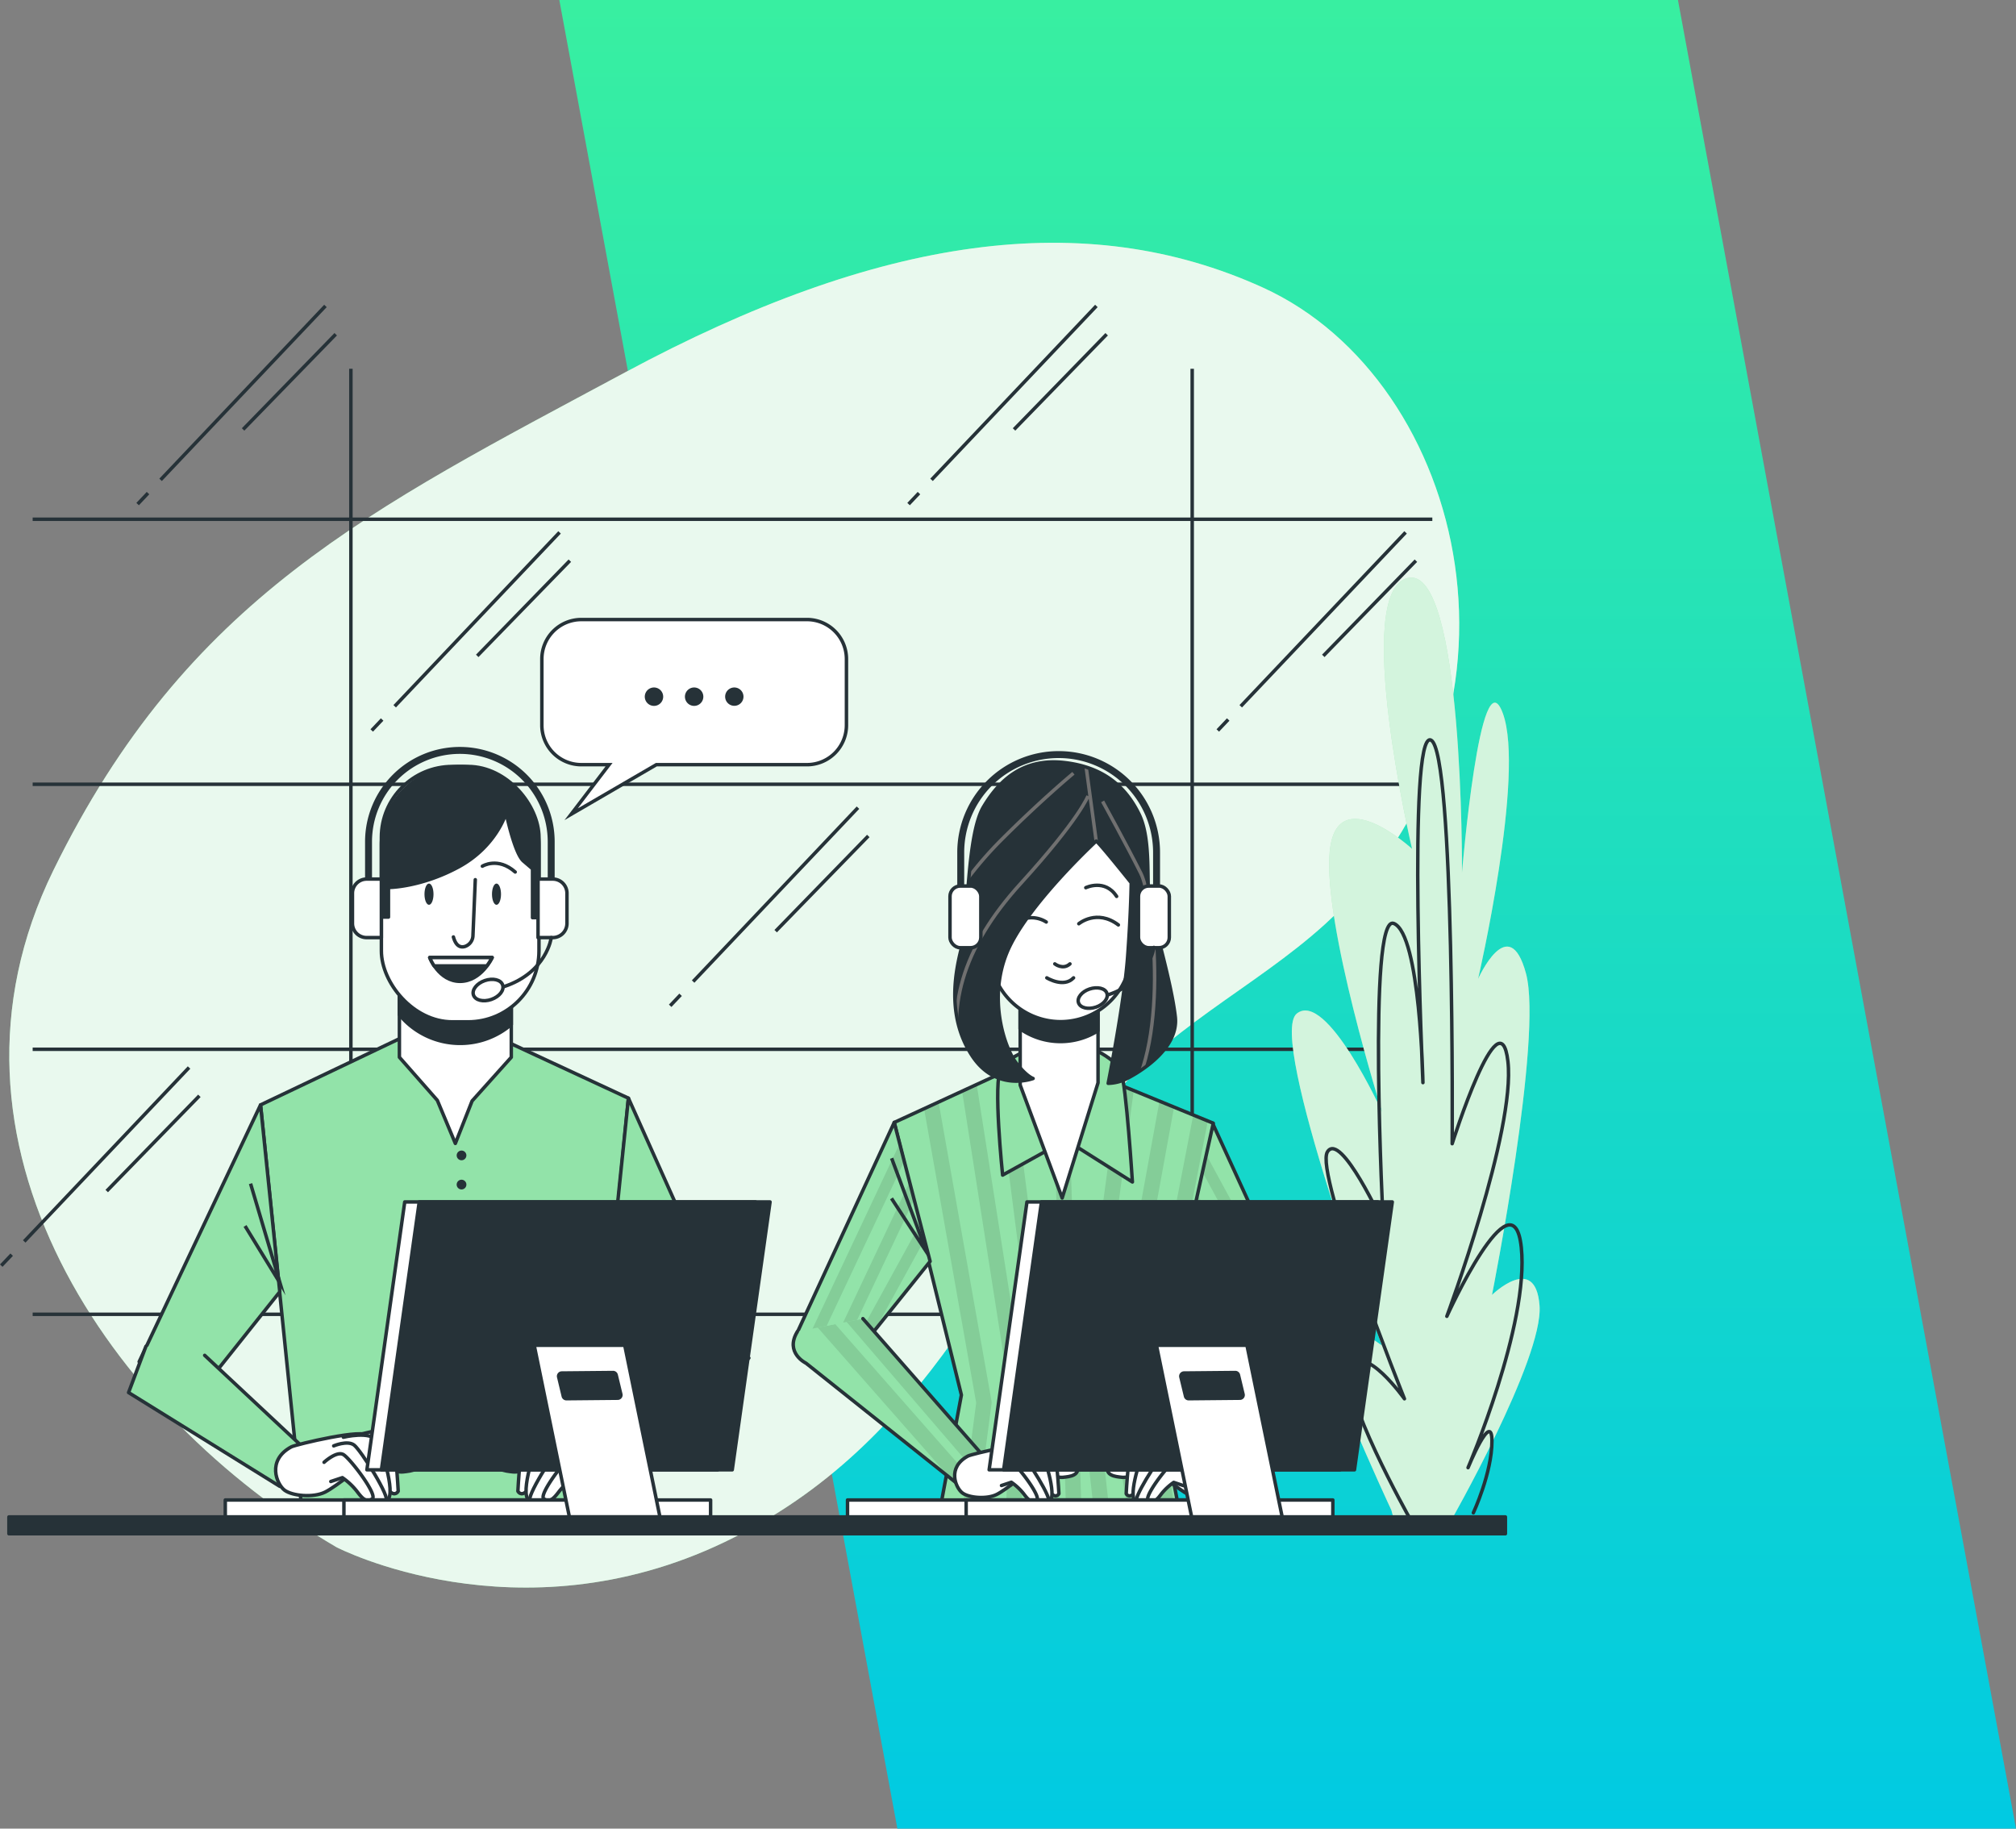
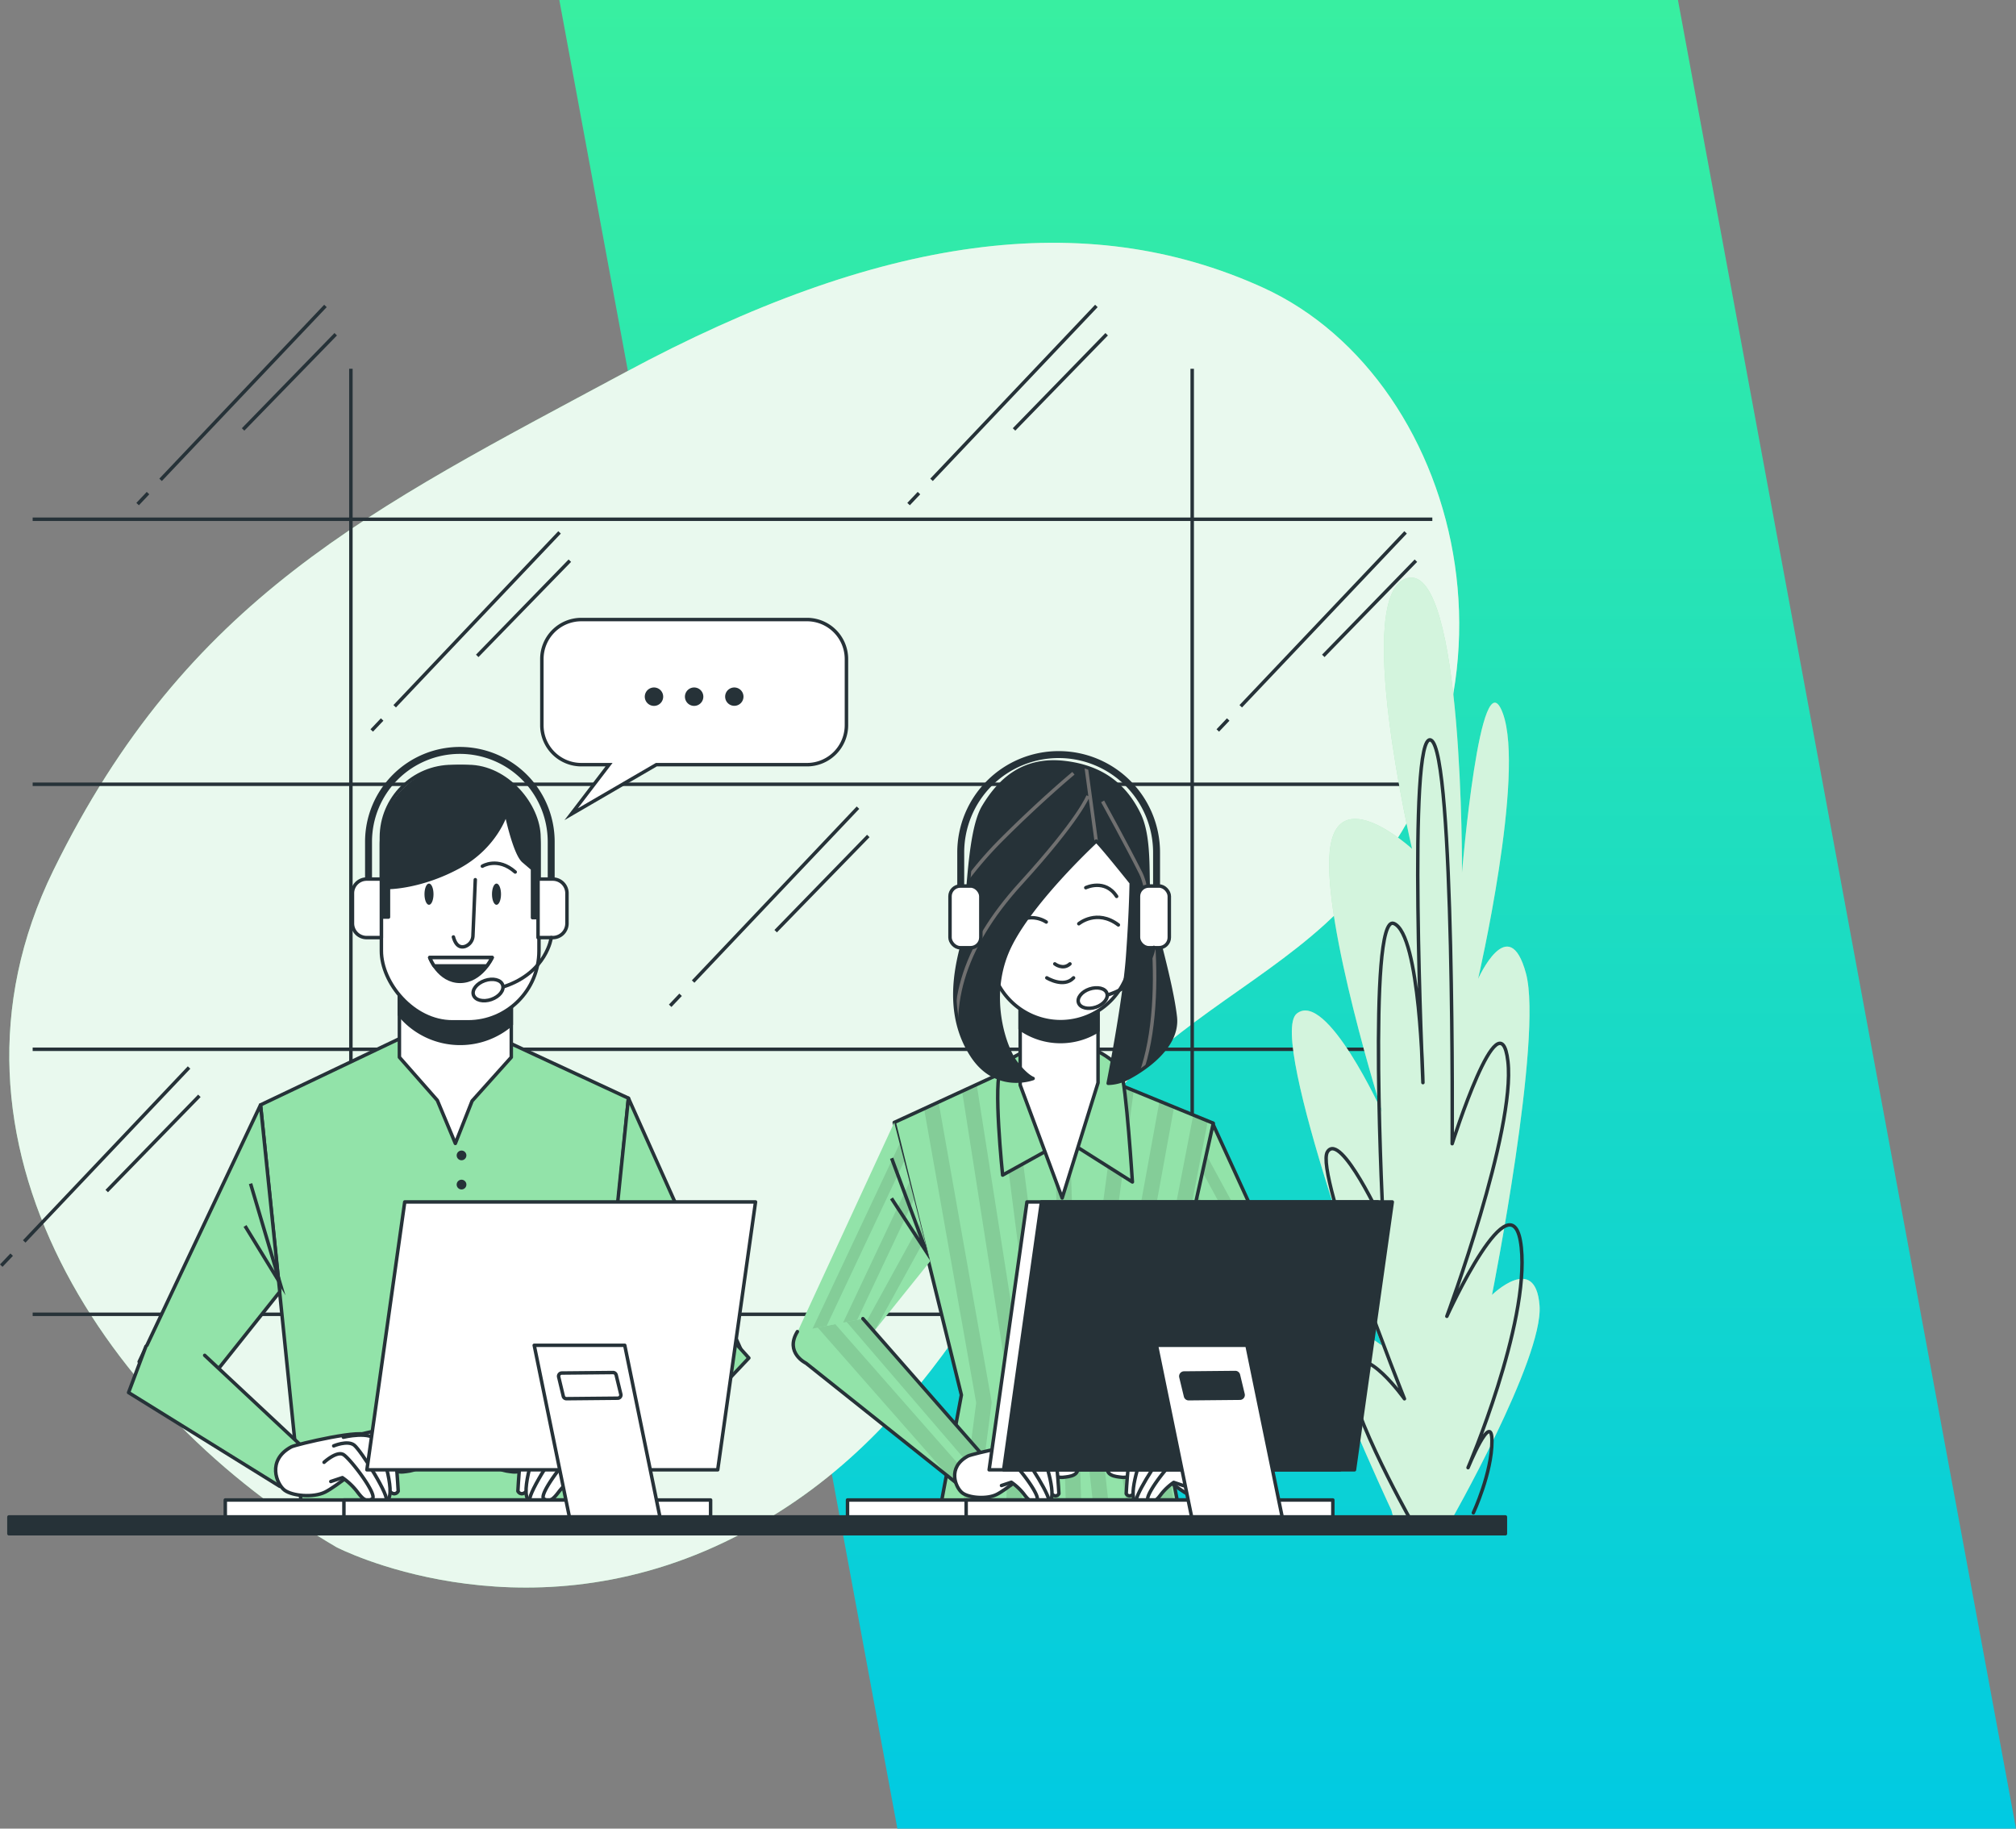
<svg xmlns="http://www.w3.org/2000/svg" width="656" height="595" viewBox="0 0 656 595">
  <rect x="0" y="0" width="656" height="595" fill="#808080" stroke="none" />
  <defs>
    <linearGradient id="a" x1="0.5" x2="0.5" y2="1" gradientUnits="objectBoundingBox">
      <stop offset="0" stop-color="#38efa1" />
      <stop offset="1" stop-color="#01cae2" />
    </linearGradient>
    <clipPath id="b">
      <path d="M425.358,353.964l31.471,68.682-19.8,5.582-23.346-29.064Z" fill="#92e3a9" stroke="#263238" stroke-linecap="round" stroke-linejoin="round" stroke-width="1.13" />
    </clipPath>
    <clipPath id="c">
      <path d="M362.767,334.833l-40.985,18.882,21.854,88.672-6.961,37.3h77.756l-7.7-40.533,18.871-85.191-42.974-17.639Z" fill="#92e3a9" stroke="#263238" stroke-linecap="round" stroke-linejoin="round" stroke-width="1.13" />
    </clipPath>
    <clipPath id="d">
      <path d="M321.781,353.715,289.5,423.629l20.611,4.351,23.346-29.064Z" fill="#92e3a9" stroke="#263238" stroke-linecap="round" stroke-linejoin="round" stroke-width="1.13" />
    </clipPath>
    <clipPath id="e">
      <path d="M311.589,417.55,352.325,464l-7.91,8.938-51.336-40.884s-7.04-3.39-2.814-10.283" fill="#92e3a9" stroke="#263238" stroke-linecap="round" stroke-linejoin="round" stroke-width="1.13" />
    </clipPath>
    <clipPath id="f">
      <path d="M433.562,419.041,420,465.179l9.808,6.848,22.159-35.618s9.108-10.283,3.39-16.069" fill="#92e3a9" stroke="#263238" stroke-linecap="round" stroke-linejoin="round" stroke-width="1.13" />
    </clipPath>
    <clipPath id="g">
      <path d="M387.5,262.162s-22.691,20.95-29.019,36.217-.655,31.211,2.836,35.8,5.65,5.232,5.65,5.232S354.97,344,347.116,332s-5.9-25.538-3.492-34.917,1.74-36.883,7.2-46.048,13.311-15.933,26.408-14.408,20.069,8.294,24.216,16.8,2.181,22.917,3.492,29.245,6.983,25.312,8.294,36.658-14.159,19.425-16.6,20.521a14.521,14.521,0,0,1-5.232,1.13s5.232-26.182,6.328-41.245,1.164-24.013,1.164-24.013S388.6,262.817,387.5,262.162Z" fill="#263238" stroke="#263238" stroke-linecap="round" stroke-linejoin="round" stroke-width="1.13" />
    </clipPath>
  </defs>
  <g transform="translate(-735 -3833)">
    <g transform="translate(-262 3684)">
      <path d="M0,0H364L474,595H110Z" transform="translate(1179 149)" fill="url(#a)" />
      <g transform="translate(966.199 160.511)">
        <path d="M140.291,491.915s58.93,30.635,126.278-1.661,89.271-94.921,124.165-141.906c18.306-24.623,48.251-38.341,71.1-59.043C534.878,223.1,508.5,112.413,441.7,82.039c-57.868-26.3-124.708-16.871-207.526,27.64S91.678,182.926,48.195,271.632,67.021,448.986,140.291,491.915Z" fill="#92e3a9" />
        <path d="M140.291,491.915s58.93,30.635,126.278-1.661,89.271-94.921,124.165-141.906c18.306-24.623,48.251-38.341,71.1-59.043C534.878,223.1,508.5,112.413,441.7,82.039c-57.868-26.3-124.708-16.871-207.526,27.64S91.678,182.926,48.195,271.632,67.021,448.986,140.291,491.915Z" fill="#fff" opacity="0.8" />
        <line x2="455.45" transform="translate(41.426 416.137)" fill="none" stroke="#263238" stroke-miterlimit="10" stroke-width="1.13" />
        <line x2="455.45" transform="translate(41.426 329.906)" fill="none" stroke="#263238" stroke-miterlimit="10" stroke-width="1.13" />
        <line x2="455.45" transform="translate(41.426 243.675)" fill="none" stroke="#263238" stroke-miterlimit="10" stroke-width="1.13" />
        <line x2="455.45" transform="translate(41.426 157.444)" fill="none" stroke="#263238" stroke-miterlimit="10" stroke-width="1.13" />
        <line y2="307.86" transform="translate(144.98 108.481)" fill="none" stroke="#263238" stroke-miterlimit="10" stroke-width="1.13" />
        <line y2="307.86" transform="translate(418.736 108.481)" fill="none" stroke="#263238" stroke-miterlimit="10" stroke-width="1.13" />
        <line x1="3.39" y2="3.571" transform="translate(151.76 222.6)" fill="none" stroke="#263238" stroke-miterlimit="10" stroke-width="1.13" />
        <line x1="53.653" y2="56.58" transform="translate(159.23 161.716)" fill="none" stroke="#263238" stroke-miterlimit="10" stroke-width="1.13" />
        <line x1="30.137" y2="30.974" transform="translate(186.09 170.925)" fill="none" stroke="#263238" stroke-miterlimit="10" stroke-width="1.13" />
        <line x1="3.39" y2="3.571" transform="translate(427.064 222.6)" fill="none" stroke="#263238" stroke-miterlimit="10" stroke-width="1.13" />
        <line x1="53.642" y2="56.58" transform="translate(434.534 161.716)" fill="none" stroke="#263238" stroke-miterlimit="10" stroke-width="1.13" />
        <line x1="30.137" y2="30.974" transform="translate(461.394 170.925)" fill="none" stroke="#263238" stroke-miterlimit="10" stroke-width="1.13" />
        <line x1="3.39" y2="3.571" transform="translate(31.211 396.735)" fill="none" stroke="#263238" stroke-miterlimit="10" stroke-width="1.13" />
        <line x1="53.642" y2="56.591" transform="translate(38.68 335.839)" fill="none" stroke="#263238" stroke-miterlimit="10" stroke-width="1.13" />
        <line x1="30.149" y2="30.985" transform="translate(65.529 345.048)" fill="none" stroke="#263238" stroke-miterlimit="10" stroke-width="1.13" />
        <line x1="3.379" y2="3.571" transform="translate(75.586 148.935)" fill="none" stroke="#263238" stroke-miterlimit="10" stroke-width="1.13" />
        <line x1="53.642" y2="56.58" transform="translate(83.056 88.039)" fill="none" stroke="#263238" stroke-miterlimit="10" stroke-width="1.13" />
        <line x1="30.137" y2="30.974" transform="translate(109.905 97.249)" fill="none" stroke="#263238" stroke-miterlimit="10" stroke-width="1.13" />
        <line x1="3.379" y2="3.571" transform="translate(326.448 148.935)" fill="none" stroke="#263238" stroke-miterlimit="10" stroke-width="1.13" />
        <line x1="53.642" y2="56.58" transform="translate(333.918 88.039)" fill="none" stroke="#263238" stroke-miterlimit="10" stroke-width="1.13" />
        <line x1="30.137" y2="30.974" transform="translate(360.767 97.249)" fill="none" stroke="#263238" stroke-miterlimit="10" stroke-width="1.13" />
        <line x1="3.39" y2="3.571" transform="translate(248.873 312.176)" fill="none" stroke="#263238" stroke-miterlimit="10" stroke-width="1.13" />
        <line x1="53.642" y2="56.58" transform="translate(256.342 251.291)" fill="none" stroke="#263238" stroke-miterlimit="10" stroke-width="1.13" />
        <line x1="30.137" y2="30.974" transform="translate(283.203 260.501)" fill="none" stroke="#263238" stroke-miterlimit="10" stroke-width="1.13" />
        <path d="M483.553,479.858s-27.979-59.619-21.9-61.337S480.48,426.3,480.48,426.3s-37.4-100.232-27.719-108.006S480.525,350.3,480.525,350.3s-19.312-61.393-17.041-84.751,26.8-.859,26.8-.859-19.651-83.813-1.4-88.141,17.639,95.9,17.639,95.9,5.989-71.722,13.3-51.845-8.057,86.4-8.057,86.4,10.023-22.465,15.594-1.729S516.29,409.832,516.29,409.832s14.148-13.82,15.47,3.458-29.29,70.852-29.29,70.852L485.147,485.9Z" fill="#92e3a9" />
        <path d="M483.553,479.858s-27.979-59.619-21.9-61.337S480.48,426.3,480.48,426.3s-37.4-100.232-27.719-108.006S480.525,350.3,480.525,350.3s-19.312-61.393-17.041-84.751,26.8-.859,26.8-.859-19.651-83.813-1.4-88.141,17.639,95.9,17.639,95.9,5.989-71.722,13.3-51.845-8.057,86.4-8.057,86.4,10.023-22.465,15.594-1.729S516.29,409.832,516.29,409.832s14.148-13.82,15.47,3.458-29.29,70.852-29.29,70.852L485.147,485.9Z" fill="#fff" opacity="0.6" />
        <path d="M489.531,482.514s-23.323-41.471-19.007-49.257S487.8,443.63,487.8,443.63s-29.38-73.451-25.052-80.355S480.9,386.61,480.9,386.61s-5.187-101.091,3.447-97.644,9.47,51.788,9.47,51.788-5.175-114.911,2.6-111.453,6.916,131.33,6.916,131.33,15.549-49.257,18.137-26.792S501.6,416.792,501.6,416.792s21.594-47.528,24.227-22.419S508.5,466.038,508.5,466.038s7.774-19.007,7.774-8.645-6.046,23.335-6.046,23.335" fill="none" stroke="#263238" stroke-linecap="round" stroke-linejoin="round" stroke-width="1.13" />
        <path d="M425.358,353.964l31.471,68.682-19.8,5.582-23.346-29.064Z" fill="#92e3a9" />
        <g clip-path="url(#b)">
          <g opacity="0.1">
            <path d="M419.674,375.954l-1.333,5.187,26.137,44.986,3.752-1.051Z" />
            <path d="M437.178,428.194l3.774-1.062-24.318-39.4-1.3,5.051Z" />
            <path d="M422.906,363.445l-1.379,5.356,30.013,55.337,3.706-1.051Z" />
          </g>
        </g>
        <path d="M425.358,353.964l31.471,68.682-19.8,5.582-23.346-29.064Z" fill="none" stroke="#263238" stroke-linecap="round" stroke-linejoin="round" stroke-width="1.13" />
        <path d="M362.767,334.833l-40.985,18.882,21.854,88.672-6.961,37.3h77.756l-7.7-40.533,18.871-85.191-42.974-17.639Z" fill="#92e3a9" />
        <g clip-path="url(#c)">
          <g opacity="0.1">
            <path d="M363.14,479.689l1.571-35.324a2.486,2.486,0,0,0,0-.5l-16.1-102.5-4.746,2.181L359.682,444.4l-1.571,35.29Z" />
            <path d="M372.564,435.912v-.136L359.795,336.2l-4.78,2.26L367.558,436.4l3.232,43.347h5.04Z" />
            <path d="M348.924,479.689l4.52-34.477a2.508,2.508,0,0,0,0-.768l-17.233-97.35-4.712,2.17,16.95,95.678-4.52,34.748Z" />
            <path d="M423.821,353.229l-4.735-1.944-17.278,89.35a2.564,2.564,0,0,0,0,.881l6.215,38.172h5.1L406.8,441.155l.147-.734-.249-1.266,3.786-17.052Z" />
            <path d="M378.53,344.98l-5.017.147,4.17,134.561H382.7Z" />
            <path d="M396.147,440.5l16.69-91.779-4.746-1.955-16.95,93.271a2.259,2.259,0,0,0,0,.87l6.622,38.782h5.1Z" />
            <path d="M387.028,437.381l12.69-94.051-4.8-1.966-12.9,95.655a2.26,2.26,0,0,0,0,.61l4.678,42.059h5.051Z" />
          </g>
        </g>
        <path d="M362.767,334.833l-40.985,18.882,21.854,88.672-6.961,37.3h77.756l-7.7-40.533,18.871-85.191-42.974-17.639Z" fill="none" stroke="#263238" stroke-linecap="round" stroke-linejoin="round" stroke-width="1.13" />
        <path d="M321.781,353.715,289.5,423.629l20.611,4.351,23.346-29.064Z" fill="#92e3a9" />
        <g clip-path="url(#d)">
          <g opacity="0.1">
            <path d="M330.268,386.576,307.78,427.494l2.328.486,5.379-6.7,16.148-29.38Z" />
            <path d="M328.245,378.756l-1.469-5.7-25.1,53.144,3.786.8Z" />
            <path d="M293.486,424.465l3.786.8,27.764-58.953-1.48-5.718Z" />
          </g>
          <path d="M320.934,365.354l11.39,30.567-11.436-17.5" fill="none" stroke="#263238" stroke-miterlimit="10" stroke-width="1.13" />
        </g>
-         <path d="M321.781,353.715,289.5,423.629l20.611,4.351,23.346-29.064Z" fill="none" stroke="#263238" stroke-linecap="round" stroke-linejoin="round" stroke-width="1.13" />
        <path d="M311.589,417.55,352.325,464l-7.91,8.938-51.336-40.884s-7.04-3.39-2.814-10.283" fill="#92e3a9" />
        <g clip-path="url(#e)">
          <g opacity="0.1">
            <path d="M348.054,467.236l3.819-3.266L331.33,440.059l-19.741-22.51-5.311,1.051Z" />
            <path d="M339.918,469.383l3.4,2.712,3.2-2.814-43.935-49.946-5.7,1.119Z" />
          </g>
        </g>
        <path d="M311.589,417.55,352.325,464l-7.91,8.938-51.336-40.884s-7.04-3.39-2.814-10.283" fill="none" stroke="#263238" stroke-linecap="round" stroke-linejoin="round" stroke-width="1.13" />
        <path d="M345.783,462.253c1.13-.633,20.781-5.334,21.052-2.927s6.125,5.062,8.791,5.062,5.334-2.136,5.865,1.062-2.4,3.469-4.791,3.729-10.667-2.4-10.667-2.4-7.729,6.4-10.927,7.989-9.04,1.13-11.187-.531S338.867,465.982,345.783,462.253Z" fill="#fff" stroke="#263238" stroke-linecap="round" stroke-linejoin="round" stroke-width="1.13" />
        <path d="M363.919,459.055s7.458-2.136,9.04-1.333,2.407,16.792,2.407,16.792-.8,1.593-2.407,0-6.927-13.56-6.927-13.56" fill="#fff" stroke="#263238" stroke-linecap="round" stroke-linejoin="round" stroke-width="1.13" />
        <path d="M360.179,459.586s7.729-1.865,9.334,1.062,5.594,15.99,2.4,16.532-4.26-3.74-4.26-3.74l-5.062-9.323-3.469-.531" fill="#fff" stroke="#263238" stroke-linecap="round" stroke-linejoin="round" stroke-width="1.13" />
        <path d="M357.523,461.981s3.729-1.593,5.594-.26,10.4,14.916,8.791,15.458-5.334.26-5.865-.8-7.458-10.17-7.458-10.17" fill="#fff" stroke="#263238" stroke-linecap="round" stroke-linejoin="round" stroke-width="1.13" />
        <path d="M354.823,466.513s3.458-3.2,5.322-2.124,9.594,11.187,8,12.249-2.667,0-4.26-2.124a18.645,18.645,0,0,0-4-3.729l-3.2,1.062" fill="#fff" stroke="#263238" stroke-linecap="round" stroke-linejoin="round" stroke-width="1.13" />
        <path d="M433.562,419.041,420,465.179l9.808,6.848,22.159-35.618s9.108-10.283,3.39-16.069" fill="#92e3a9" />
        <g clip-path="url(#f)">
          <g opacity="0.1">
            <path d="M430.115,471.474l.169-.283,18.769-51.223-5.243-.316-18.137,49.517,2.034,1.413Z" />
            <path d="M420.024,465.213l4.26,2.983L441.8,419.674l-.486-.17-4.69-.283Z" />
            <path d="M456.908,423.041a6.351,6.351,0,0,0-1.6-2.7l-2.689-.158-14.17,37.957,13.47-21.674Z" />
          </g>
        </g>
        <path d="M433.562,419.041,420,465.179l9.808,6.848,22.159-35.618s9.108-10.283,3.39-16.069" fill="none" stroke="#263238" stroke-linecap="round" stroke-linejoin="round" stroke-width="1.13" />
        <path d="M426.827,462.253c-1.13-.633-20.792-5.334-21.052-2.927s-6.136,5.062-8.791,5.062-5.334-2.136-5.865,1.062,2.4,3.469,4.791,3.729,10.667-2.4,10.667-2.4,7.729,6.4,10.927,7.989,9.04,1.13,11.187-.531S433.754,465.982,426.827,462.253Z" fill="#fff" stroke="#263238" stroke-linecap="round" stroke-linejoin="round" stroke-width="1.13" />
        <path d="M408.7,459.055s-7.458-2.136-9.04-1.333-2.4,16.792-2.4,16.792.8,1.593,2.4,0,6.938-13.56,6.938-13.56" fill="#fff" stroke="#263238" stroke-linecap="round" stroke-linejoin="round" stroke-width="1.13" />
        <path d="M412.453,459.586s-7.718-1.865-9.323,1.062-5.65,15.99-2.4,16.532,4.26-3.74,4.26-3.74l5.062-9.323,3.469-.531" fill="#fff" stroke="#263238" stroke-linecap="round" stroke-linejoin="round" stroke-width="1.13" />
        <path d="M415.1,461.981s-3.729-1.593-5.594-.26-10.4,14.916-8.791,15.458,5.322.26,5.865-.8,7.458-10.17,7.458-10.17" fill="#fff" stroke="#263238" stroke-linecap="round" stroke-linejoin="round" stroke-width="1.13" />
        <path d="M417.764,466.513s-3.458-3.209-5.311-2.079-9.594,11.187-7.989,12.249,2.667,0,4.26-2.124a18.647,18.647,0,0,1,4-3.729l3.2,1.062" fill="#fff" stroke="#263238" stroke-linecap="round" stroke-linejoin="round" stroke-width="1.13" />
        <path d="M365.739,330.109s-6.452,1.989-9.187,5.966.5,34.77.5,34.77l20.623-11.424,21.606,13.662s-1.989-31.539-3.729-36.013-12.667-9.684-16.4-9.187S365.739,330.109,365.739,330.109Z" fill="#92e3a9" stroke="#263238" stroke-linecap="round" stroke-linejoin="round" stroke-width="1.13" />
        <path d="M362.767,312.979v28.567L376.428,378.3,388.1,340.8V312.73Z" fill="#fff" stroke="#263238" stroke-linecap="round" stroke-linejoin="round" stroke-width="1.13" />
        <path d="M362.733,323.239a22.86,22.86,0,0,0,13.165,4.147h0a22.826,22.826,0,0,0,12.17-3.5V312.73l-25.335.283Z" fill="#263238" stroke="#263238" stroke-linecap="round" stroke-linejoin="round" stroke-width="1.13" />
        <path d="M375.931,320.922h0a23.018,23.018,0,0,1-23.018-23.007l-4.057-32.363a27.12,27.12,0,0,1,27.12-27.12h0a27.12,27.12,0,0,1,27.12,27.12l-4.2,32.318A23.007,23.007,0,0,1,375.931,320.922Z" fill="#fff" stroke="#263238" stroke-linecap="round" stroke-linejoin="round" stroke-width="1.13" />
        <path d="M381.841,289.056s5.865-4.916,12.871.384" fill="none" stroke="#263238" stroke-linecap="round" stroke-linejoin="round" stroke-width="1.13" />
        <path d="M371.242,288.491a8.882,8.882,0,0,0-5.865-1.322" fill="none" stroke="#263238" stroke-linecap="round" stroke-linejoin="round" stroke-width="1.13" />
        <path d="M384.113,277.327s6.249-3.028,10.034,2.836" fill="none" stroke="#263238" stroke-linecap="round" stroke-linejoin="round" stroke-width="1.13" />
        <path d="M374.033,302.119s2.656,2.079,4.927,0" fill="none" stroke="#263238" stroke-linecap="round" stroke-linejoin="round" stroke-width="1.13" />
        <path d="M371.434,306.662s5.492,3.39,8.7,0" fill="none" stroke="#263238" stroke-linecap="round" stroke-linejoin="round" stroke-width="1.13" />
        <path d="M387.5,262.162s-22.691,20.95-29.019,36.217-.655,31.211,2.836,35.8,5.65,5.232,5.65,5.232S354.97,344,347.116,332s-5.9-25.538-3.492-34.917,1.74-36.883,7.2-46.048,13.311-15.933,26.408-14.408,20.069,8.294,24.216,16.8,2.181,22.917,3.492,29.245,6.983,25.312,8.294,36.658-14.159,19.425-16.6,20.521a14.521,14.521,0,0,1-5.232,1.13s5.232-26.182,6.328-41.245,1.164-24.013,1.164-24.013S388.6,262.817,387.5,262.162Z" fill="#263238" />
        <g clip-path="url(#g)">
          <path d="M384.847,247.472s-2.678,7.379-21.945,28.521-24.5,41.313-18.645,61.02" fill="none" stroke="#707070" stroke-miterlimit="10" stroke-width="1.13" />
          <path d="M380.09,240.1s-10.6,8.78-23.73,21.933a122.957,122.957,0,0,0-20.476,27.425" fill="none" stroke="#707070" stroke-miterlimit="10" stroke-width="1.13" />
          <path d="M389.593,249.246s8.046,14.622,12.43,23.4,9.515,58.128-5.842,75.711" fill="none" stroke="#707070" stroke-miterlimit="10" stroke-width="1.13" />
          <line x2="3.39" y2="24.984" transform="translate(384.113 237.178)" fill="none" stroke="#707070" stroke-miterlimit="10" stroke-width="1.13" />
        </g>
        <path d="M387.5,262.162s-22.691,20.95-29.019,36.217-.655,31.211,2.836,35.8,5.65,5.232,5.65,5.232S354.97,344,347.116,332s-5.9-25.538-3.492-34.917,1.74-36.883,7.2-46.048,13.311-15.933,26.408-14.408,20.069,8.294,24.216,16.8,2.181,22.917,3.492,29.245,6.983,25.312,8.294,36.658-14.159,19.425-16.6,20.521a14.521,14.521,0,0,1-5.232,1.13s5.232-26.182,6.328-41.245,1.164-24.013,1.164-24.013S388.6,262.817,387.5,262.162Z" fill="none" stroke="#263238" stroke-linecap="round" stroke-linejoin="round" stroke-width="1.13" />
        <rect width="10.034" height="20.08" rx="3.345" transform="translate(339.929 276.784)" fill="#fff" stroke="#263238" stroke-linecap="round" stroke-linejoin="round" stroke-width="1.13" />
        <rect width="10.034" height="20.08" rx="3.345" transform="translate(401.255 276.784)" fill="#fff" stroke="#263238" stroke-linecap="round" stroke-linejoin="round" stroke-width="1.13" />
        <path d="M407.142,276.784V265.868a31.855,31.855,0,0,0-31.855-31.855h0a31.866,31.866,0,0,0-31.866,31.855v10.916" fill="none" stroke="#263238" stroke-linejoin="round" stroke-width="2.26" />
        <path d="M406.272,296.763s-1.413,10.927-14.781,15.379" fill="none" stroke="#263238" stroke-linecap="round" stroke-linejoin="round" stroke-width="1.13" />
        <path d="M390.983,311.668c.565,1.639-1.028,3.673-3.571,4.52s-5.04.271-5.65-1.367,1.028-3.673,3.56-4.52S390.452,310.029,390.983,311.668Z" fill="none" stroke="#263238" stroke-linecap="round" stroke-linejoin="round" stroke-width="1.13" />
        <path d="M162.269,325.759l-46.692,22.25,13.47,131.951h93.079L235.29,345.817l-43.878-20.374Z" fill="#92e3a9" stroke="#263238" stroke-linecap="round" stroke-linejoin="round" stroke-width="1.13" />
        <circle cx="1.582" cy="1.582" r="1.582" transform="translate(179.4 362.857)" fill="#263238" />
        <path d="M182.564,373.931a1.582,1.582,0,1,1-1.582-1.582A1.582,1.582,0,0,1,182.564,373.931Z" fill="#263238" />
        <path d="M197.175,332.494l-12.758,14.227-5.447,13.82-5.865-14.023-12.34-14.023V307.588h36.409Z" fill="#fff" stroke="#263238" stroke-linecap="round" stroke-linejoin="round" stroke-width="1.13" />
        <path d="M160.766,318.662a25.561,25.561,0,0,0,19.775,9.323h0a25.493,25.493,0,0,0,16.634-6.147V307.588H160.766Z" fill="#263238" stroke="#263238" stroke-linecap="round" stroke-linejoin="round" stroke-width="1.13" />
        <rect width="51.28" height="83.09" rx="23.075" transform="translate(154.902 237.889)" fill="#fff" stroke="#263238" stroke-linecap="round" stroke-linejoin="round" stroke-width="1.13" />
        <path d="M185.457,274.728l-.757,18.159a3.842,3.842,0,0,1-2.588,3.56c-1.367.418-2.927,0-3.774-3.085" fill="none" stroke="#263238" stroke-linecap="round" stroke-linejoin="round" stroke-width="1.13" />
        <path d="M170.631,300.051h20.34s-3.56,7.752-10.464,7.752S170.631,300.051,170.631,300.051Z" fill="#263238" stroke="#263238" stroke-linecap="round" stroke-linejoin="round" stroke-width="1.13" />
        <path d="M172.078,302.775h17.131a16.688,16.688,0,0,0,1.7-2.723H170.631A14.813,14.813,0,0,0,172.078,302.775Z" fill="#fff" stroke="#263238" stroke-linecap="round" stroke-linejoin="round" stroke-width="1.13" />
        <ellipse cx="1.469" cy="3.458" rx="1.469" ry="3.458" transform="translate(168.925 275.982)" fill="#263238" />
        <ellipse cx="1.469" cy="3.458" rx="1.469" ry="3.458" transform="translate(190.892 275.982)" fill="#263238" />
        <path d="M187.762,270.332s5.017-3.141,10.679,1.887" fill="none" stroke="#263238" stroke-linecap="round" stroke-linejoin="round" stroke-width="1.13" />
        <path d="M180.541,237.889h0a25.64,25.64,0,0,0-25.64,25.64v23.357h2.305v-9.628s10.464,0,22.815-6.69,15.47-17.606,15.47-17.606,2.723,13.187,5.65,15.7l2.938,2.509v15.911h2.091V263.529A25.64,25.64,0,0,0,180.541,237.889Z" fill="#263238" stroke="#263238" stroke-linecap="round" stroke-linejoin="round" stroke-width="1.13" />
        <path d="M150.1,274.524h4.8v19.041h-4.8a4.61,4.61,0,0,1-4.61-4.61v-9.842a4.61,4.61,0,0,1,4.61-4.588Z" fill="#fff" stroke="#263238" stroke-linecap="round" stroke-linejoin="round" stroke-width="1.13" />
        <path d="M210.475,274.524h4.8v19.041h-4.8a4.61,4.61,0,0,1-4.61-4.61v-9.842a4.61,4.61,0,0,1,4.61-4.588Z" transform="translate(421.154 568.089) rotate(180)" fill="#fff" stroke="#263238" stroke-linecap="round" stroke-linejoin="round" stroke-width="1.13" />
        <path d="M150.721,274.524V262.377a29.719,29.719,0,0,1,29.719-29.719h0a29.731,29.731,0,0,1,29.719,29.719v12.148" fill="none" stroke="#263238" stroke-linejoin="round" stroke-width="2.26" />
        <path d="M210.182,293.565s-1.469,11.3-15.278,15.91" fill="none" stroke="#263238" stroke-linecap="round" stroke-linejoin="round" stroke-width="1.13" />
        <path d="M194.361,308.978c.588,1.7-1.062,3.8-3.684,4.712s-5.221.271-5.808-1.424,1.062-3.8,3.684-4.712S193.808,307.283,194.361,308.978Z" fill="none" stroke="#263238" stroke-linecap="round" stroke-linejoin="round" stroke-width="1.13" />
        <path d="M115.577,348.009,76.083,431.573l16.295,14.215,29.459-36.974Z" fill="#92e3a9" stroke="#263238" stroke-linecap="round" stroke-linejoin="round" stroke-width="1.13" />
        <path d="M112.334,373.626l9.594,32.363L110.537,387.4" fill="none" stroke="#263238" stroke-miterlimit="10" stroke-width="1.13" />
        <path d="M235.29,345.817,272.9,429.81l-23.188,10.034-20.69-33.222Z" fill="#92e3a9" stroke="#263238" stroke-linecap="round" stroke-linejoin="round" stroke-width="1.13" />
        <path d="M97.4,429.494l33.844,31.652-9.4,10.972L72.637,441.6l5.65-15.04" fill="#92e3a9" stroke="#263238" stroke-linecap="round" stroke-linejoin="round" stroke-width="1.13" />
        <path d="M125.6,459.269c1.379-.746,24.442-6.272,24.758-3.447s7.209,5.955,10.34,5.955,6.272-2.509,6.893,1.254-2.814,4.068-5.65,4.384-12.532-2.825-12.532-2.825-9.04,7.526-12.848,9.413-10.656,1.243-13.165-.633S117.453,463.654,125.6,459.269Z" fill="#fff" stroke="#263238" stroke-linecap="round" stroke-linejoin="round" stroke-width="1.13" />
        <path d="M146.9,455.507s8.78-2.509,10.656-1.559,2.825,19.741,2.825,19.741-.949,1.876-2.825,0-8.136-16.035-8.136-16.035" fill="#fff" stroke="#263238" stroke-linecap="round" stroke-linejoin="round" stroke-width="1.13" />
        <path d="M142.528,456.139s9.04-2.192,10.961,1.254,6.588,18.8,2.825,19.425-5.017-4.384-5.017-4.384l-5.955-10.972-4.068-.621" fill="#fff" stroke="#263238" stroke-linecap="round" stroke-linejoin="round" stroke-width="1.13" />
        <path d="M139.387,458.953s4.4-1.876,6.588-.305,12.227,17.549,10.34,18.216-6.272.316-6.893-.938-8.78-11.91-8.78-11.91" fill="#fff" stroke="#263238" stroke-linecap="round" stroke-linejoin="round" stroke-width="1.13" />
        <path d="M136.256,464.287s4.079-3.763,6.272-2.509,11.3,13.165,9.4,14.419-3.141,0-5.017-2.509a21.955,21.955,0,0,0-4.7-4.4l-3.763,1.254" fill="#fff" stroke="#263238" stroke-linecap="round" stroke-linejoin="round" stroke-width="1.13" />
        <path d="M244.025,421.493l-19.843,41.878,12.769,6.746,37.528-39.765L263.71,418.431" fill="#92e3a9" stroke="#263238" stroke-linecap="round" stroke-linejoin="round" stroke-width="1.13" />
        <path d="M234.115,459.269c-1.379-.746-24.453-6.272-24.758-3.447s-7.209,5.955-10.351,5.955-6.26-2.509-6.893,1.254,2.825,4.068,5.65,4.384,12.532-2.825,12.532-2.825,9.04,7.526,12.848,9.413,10.656,1.243,13.165-.633S242.263,463.654,234.115,459.269Z" fill="#fff" stroke="#263238" stroke-linecap="round" stroke-linejoin="round" stroke-width="1.13" />
        <path d="M212.8,455.507s-8.78-2.509-10.656-1.559-2.825,19.741-2.825,19.741.938,1.876,2.825,0,8.147-16.035,8.147-16.035" fill="#fff" stroke="#263238" stroke-linecap="round" stroke-linejoin="round" stroke-width="1.13" />
        <path d="M217.188,456.139s-9.04-2.192-10.972,1.254-6.577,18.8-2.814,19.47,5.006-4.384,5.006-4.384l5.955-10.972,4.079-.621" fill="#fff" stroke="#263238" stroke-linecap="round" stroke-linejoin="round" stroke-width="1.13" />
        <path d="M220.352,458.953s-4.384-1.876-6.577-.305S201.514,476.2,203.4,476.864s6.26.316,6.893-.938,8.769-11.91,8.769-11.91" fill="#fff" stroke="#263238" stroke-linecap="round" stroke-linejoin="round" stroke-width="1.13" />
        <path d="M223.459,464.287s-4.079-3.763-6.272-2.509-11.3,13.165-9.4,14.419,3.13,0,5.017-2.509a21.955,21.955,0,0,1,4.7-4.4l3.763,1.254" fill="#fff" stroke="#263238" stroke-linecap="round" stroke-linejoin="round" stroke-width="1.13" />
        <path d="M293.418,190.079H219.967a12.848,12.848,0,0,0-12.848,12.837v21.47A12.848,12.848,0,0,0,219.945,237.3h9.04l-12.328,16.125L244.376,237.3h49.042a12.848,12.848,0,0,0,12.814-12.882V202.95A12.848,12.848,0,0,0,293.418,190.079Z" fill="#fff" stroke="#263238" stroke-miterlimit="10" stroke-width="1.13" />
        <path d="M246.6,215.165a2.995,2.995,0,1,1-2.995-2.983,2.994,2.994,0,0,1,2.995,2.983Z" fill="#263238" />
        <path d="M259.665,215.165a2.995,2.995,0,1,1-2.983-2.983A2.995,2.995,0,0,1,259.665,215.165Z" fill="#263238" />
        <path d="M272.728,215.165a2.983,2.983,0,1,1-2.983-2.983A2.983,2.983,0,0,1,272.728,215.165Z" fill="#263238" />
        <rect width="136.889" height="5.526" transform="translate(306.583 476.559)" fill="#fff" stroke="#263238" stroke-linecap="round" stroke-linejoin="round" stroke-width="1.13" />
        <rect width="119.318" height="5.526" transform="translate(345.184 476.559)" fill="#fff" stroke="#263238" stroke-linecap="round" stroke-linejoin="round" stroke-width="1.13" />
        <path d="M466.818,466.739H352.664l12.306-87.158H479.124Z" fill="#fff" stroke="#263238" stroke-linecap="round" stroke-linejoin="round" stroke-width="1.13" />
        <path d="M471.541,466.739H357.388l12.306-87.158H483.847Z" fill="#263238" stroke="#263238" stroke-linecap="round" stroke-linejoin="round" stroke-width="1.13" />
        <path d="M436.556,426.228l11.458,55.845H418.555l-11.447-55.845Zm-19.979,16.577a1.04,1.04,0,0,0,1.017.791l16.69-.158a1.04,1.04,0,0,0,.994-1.288l-1.5-6.26a1.051,1.051,0,0,0-1.017-.8l-16.69.158a1.051,1.051,0,0,0-1.006,1.288Z" fill="#fff" stroke="#263238" stroke-linecap="round" stroke-linejoin="round" stroke-width="1.13" />
        <rect width="136.889" height="5.526" transform="translate(104.108 476.559)" fill="#fff" stroke="#263238" stroke-linecap="round" stroke-linejoin="round" stroke-width="1.13" />
        <rect width="119.318" height="5.526" transform="translate(142.709 476.559)" fill="#fff" stroke="#263238" stroke-linecap="round" stroke-linejoin="round" stroke-width="1.13" />
        <path d="M264.343,466.739H150.189L162.5,379.581H276.649Z" fill="#fff" stroke="#263238" stroke-linecap="round" stroke-linejoin="round" stroke-width="1.13" />
-         <path d="M269.066,466.739H154.913l12.306-87.158H281.372Z" fill="#263238" stroke="#263238" stroke-linecap="round" stroke-linejoin="round" stroke-width="1.13" />
        <path d="M234.093,426.228l11.447,55.845H216.08l-11.447-55.845ZM214.1,442.805a1.051,1.051,0,0,0,1.017.791l16.69-.158a1.051,1.051,0,0,0,1.006-1.288l-1.514-6.26a1.04,1.04,0,0,0-1.017-.8l-16.69.158a1.04,1.04,0,0,0-.994,1.288Z" fill="#fff" stroke="#263238" stroke-linecap="round" stroke-linejoin="round" stroke-width="1.13" />
        <rect width="486.943" height="5.469" transform="translate(33.708 482.073)" fill="#263238" stroke="#263238" stroke-linecap="round" stroke-linejoin="round" stroke-width="1.13" />
      </g>
    </g>
  </g>
</svg>